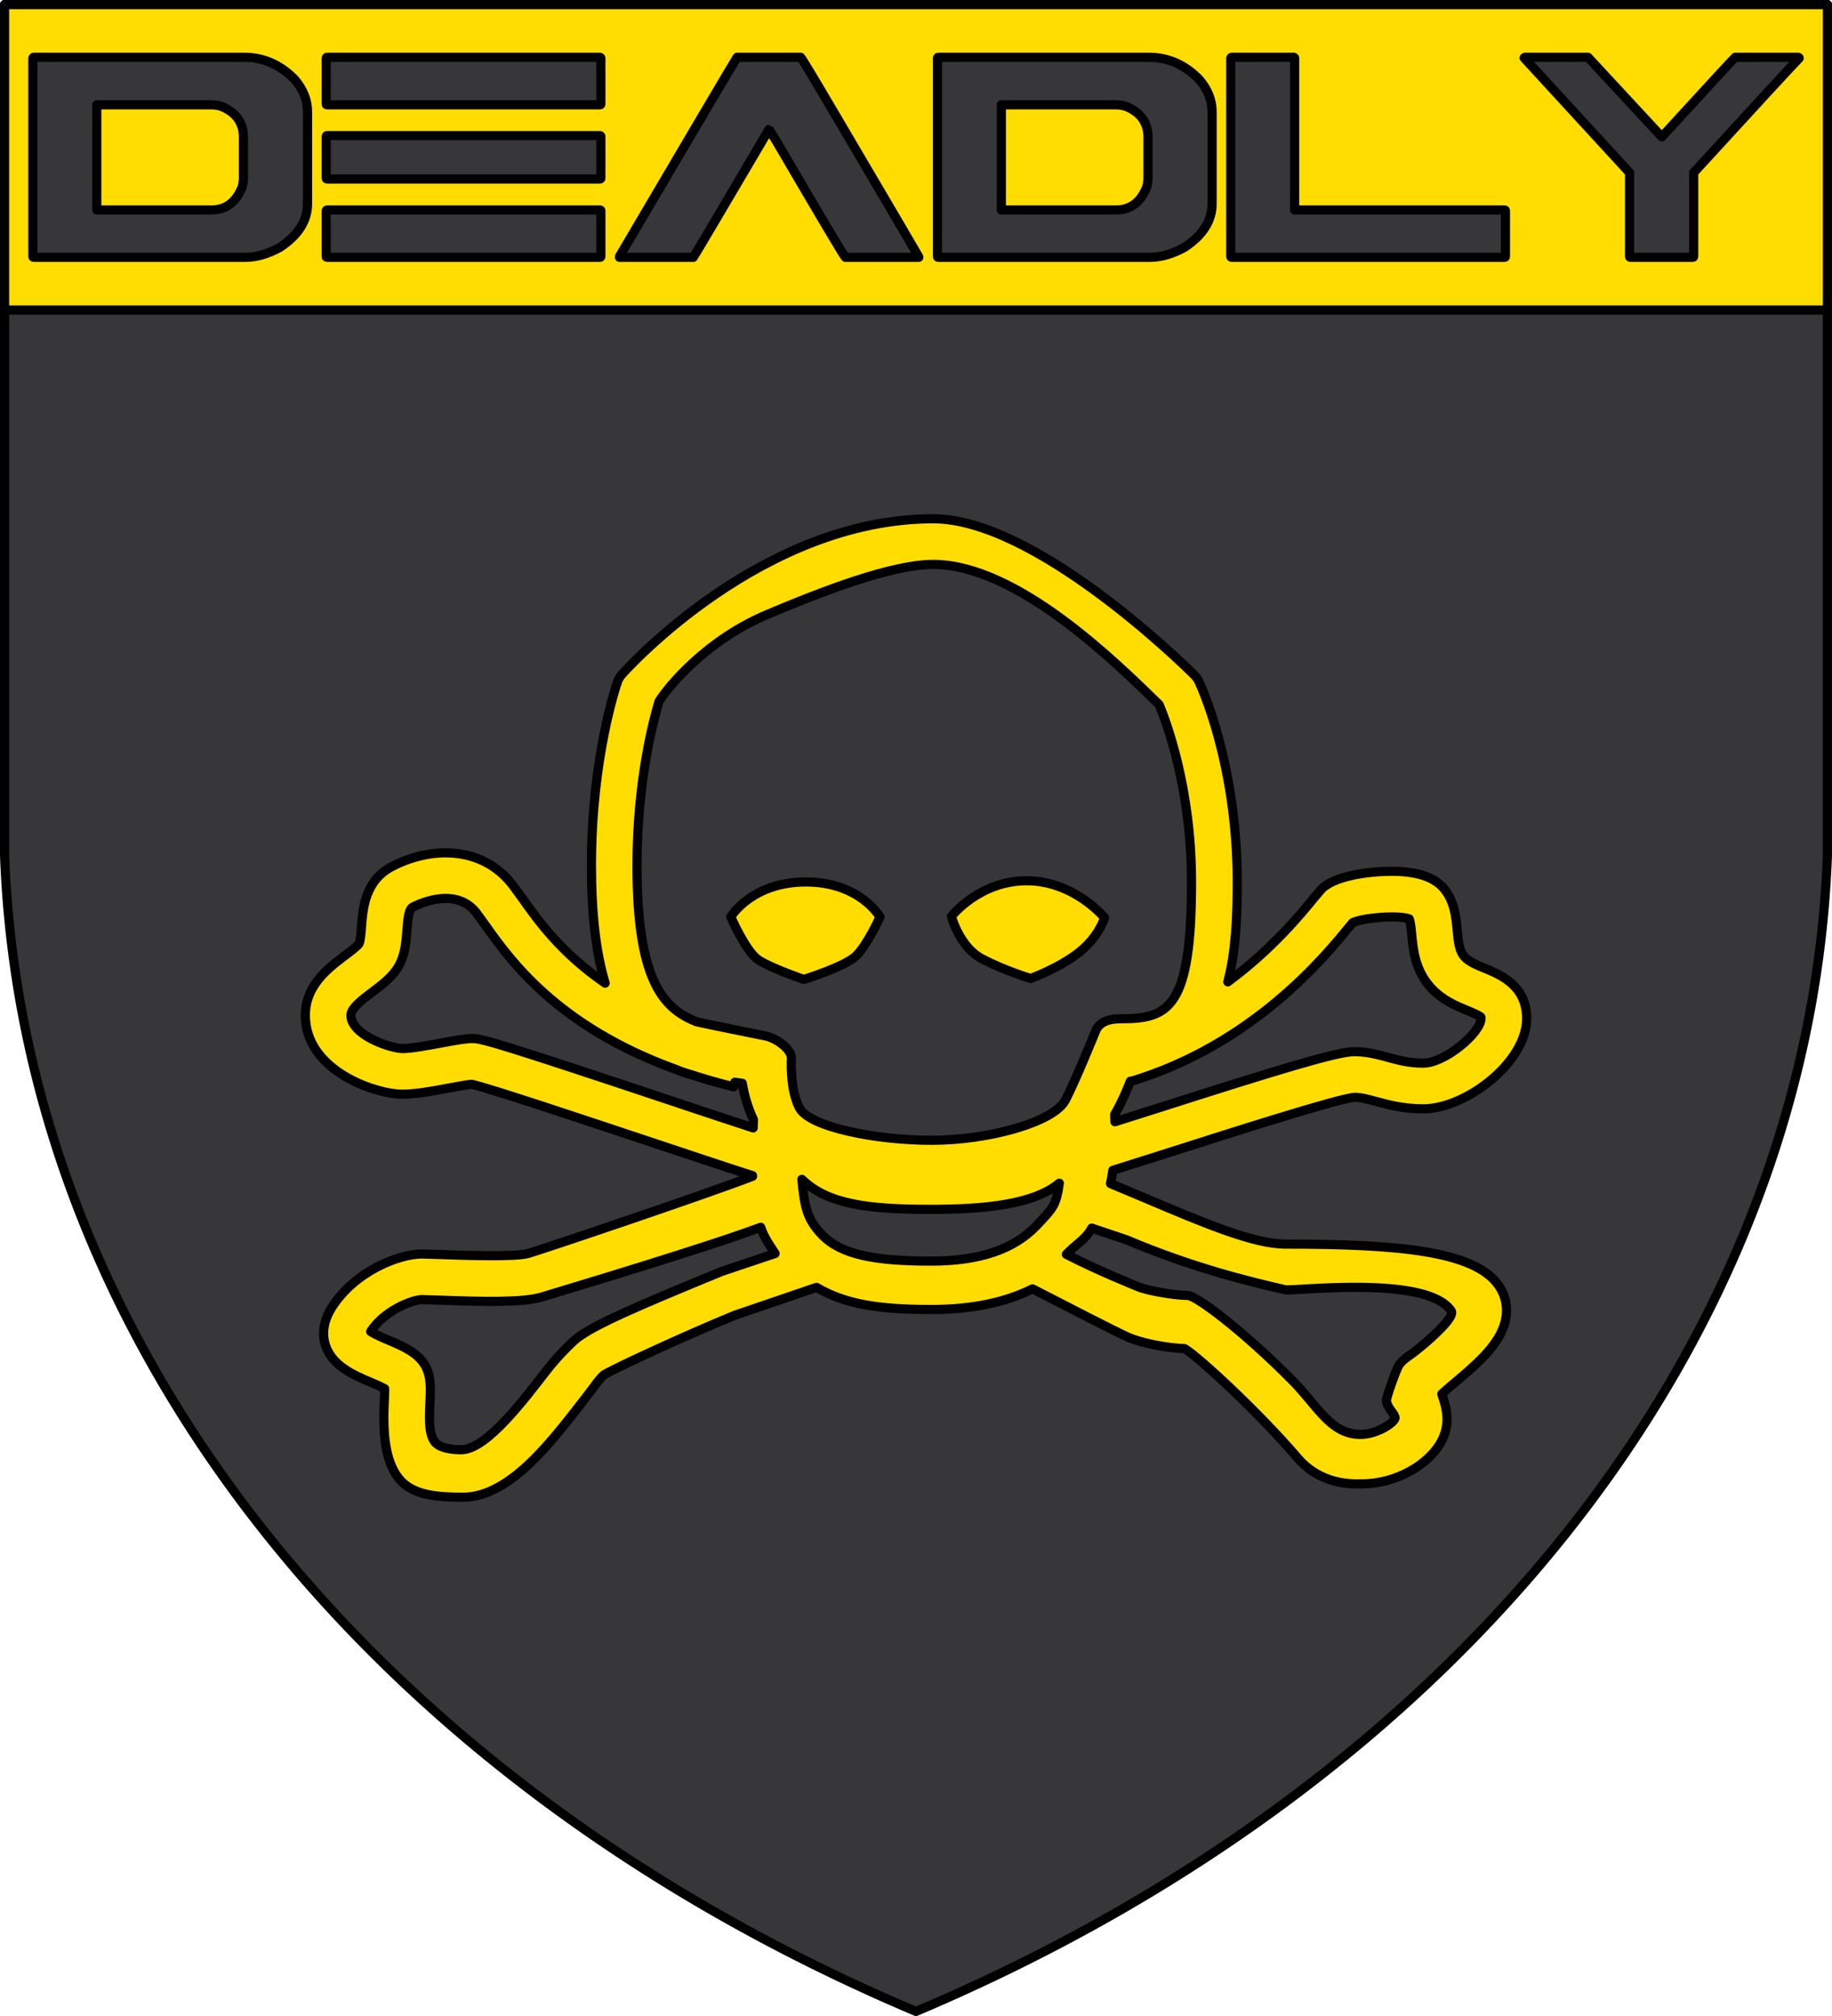
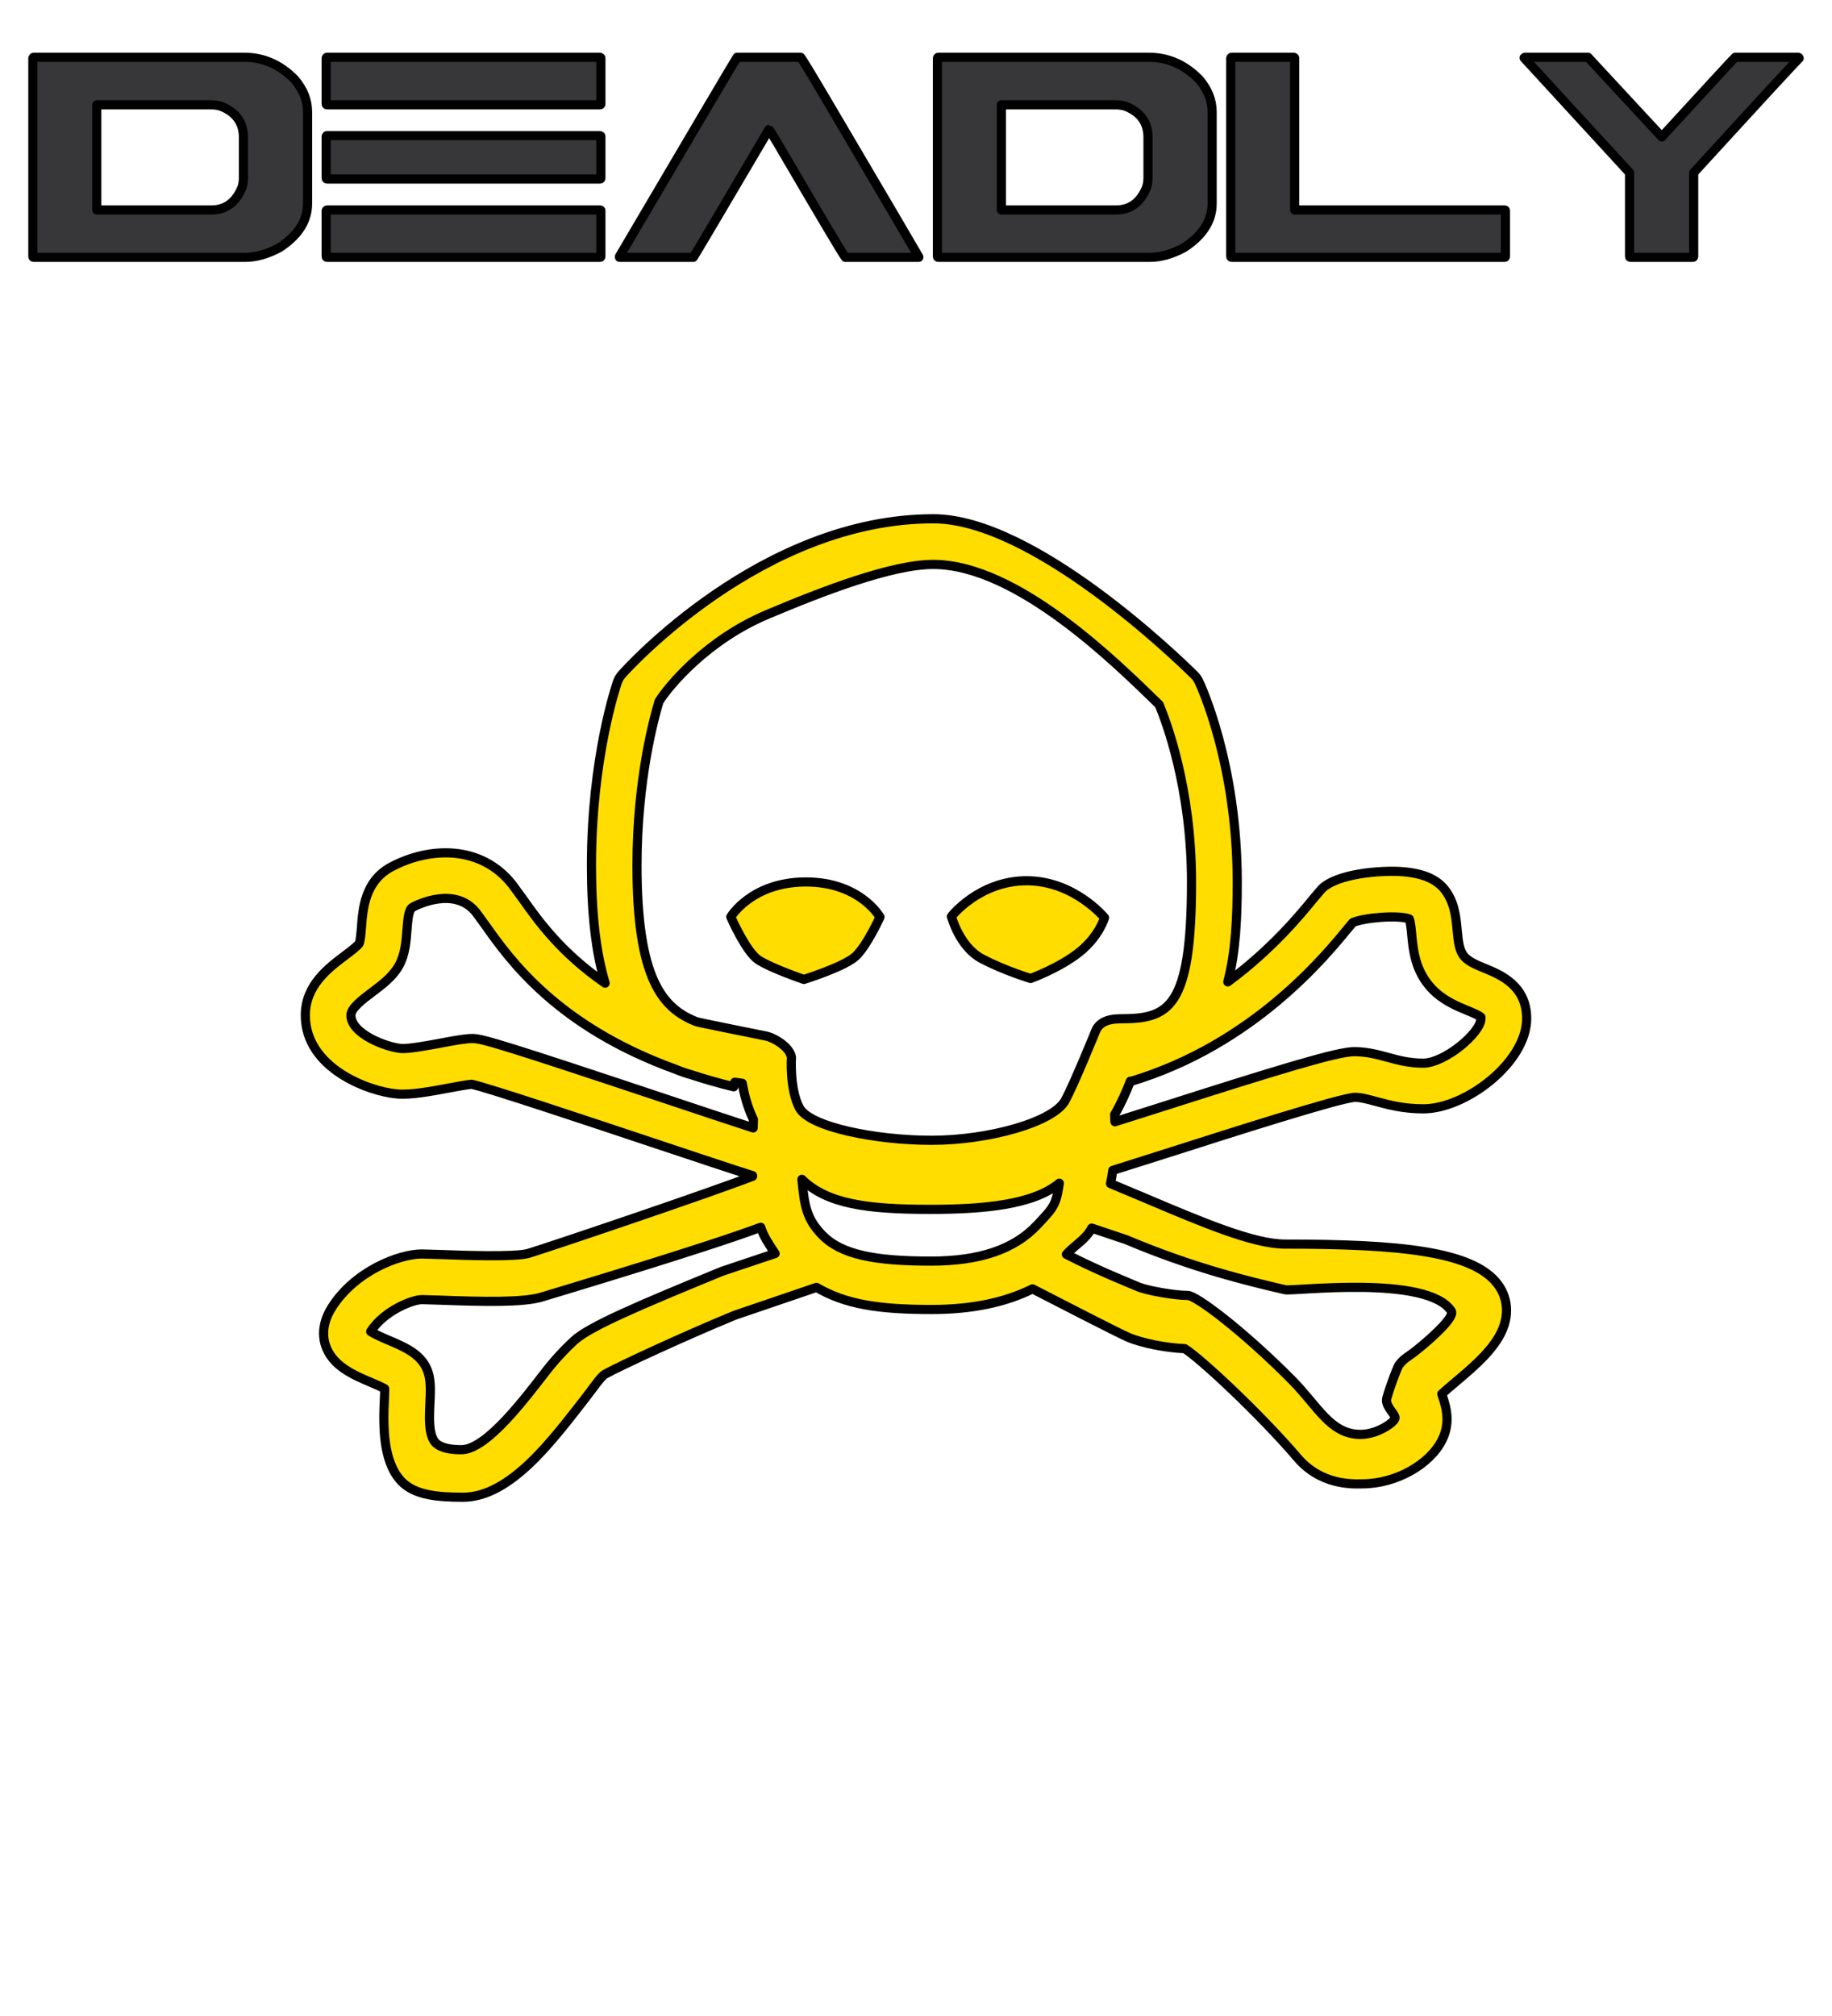
<svg xmlns="http://www.w3.org/2000/svg" version="1.1" width="600" height="660" stroke="#000">
  <defs />
  <title>GeoBrol - Blason du Désert mortel (fictif)</title>
  <g style="stroke-width:3px;stroke-linecap:round;stroke-linejoin:round;">
-     <path fill="#37373a" d="M1.5 1.5h597V280A570 445 0 0 1 300 658.5 570 445 0 0 1 1.5 280Z" />
    <g fill="#fd0">
-       <path d="M 1.5 1.5 L 598.5 1.5 L 598.5 101.5 L 1.5 101.5 L 1.5 1.5 Z" />
      <path d="M 128.188 283.791 C 119.508 288.419 118.834 297.47 118.389 303.458 C 118.251 305.297 118.045 308.078 117.605 308.885 C 117.107 309.73 114.62 311.598 112.974 312.839 C 107.501 316.952 100 322.588 100 332.385 C 100 349.614 120.568 357.28 129.957 358.134 C 134.473 358.546 140.959 357.332 147.23 356.16 C 149.784 355.683 153.118 355.067 154.481 354.972 C 159.868 356.12 192.042 366.849 213.539 374.019 C 227.488 378.672 239.826 382.787 246.458 384.876 L 246.468 385.097 C 231.786 390.764 180.78 407.968 173.121 410.319 C 168.895 411.619 151.203 410.965 144.545 410.714 L 138.165 410.53 C 130.767 410.53 116.288 416.078 108.706 427.987 C 106.642 431.232 105.985 434.135 105.985 436.523 C 105.985 437.972 106.227 439.229 106.549 440.256 C 108.69 447.14 115.777 450.144 121.468 452.552 C 122.886 453.153 124.832 453.987 125.971 454.628 C 125.975 454.782 125.993 454.854 125.993 455.028 C 125.993 456.092 125.925 457.492 125.87 458.625 C 125.795 460.197 125.707 461.962 125.707 463.826 C 125.707 469.95 126.217 479.457 131.405 484.901 C 135.772 489.486 143.205 490.165 151.625 490.165 C 167.354 490.165 181.308 471.008 191.894 457.466 C 194.39 454.272 196.759 450.676 198.144 449.893 C 202.88 447.232 224.619 437.177 240.63 430.596 L 267.415 421.466 C 276.877 426.999 287.684 428.705 305.113 428.705 C 318.152 428.705 329.198 426.43 338.166 421.95 C 347.047 426.528 366.311 436.435 369.48 437.793 C 374.011 439.736 381.934 441.283 388.008 441.529 C 392.97 444.545 412.757 462.98 424.923 477.231 C 432.433 486.051 442.437 485.855 445.721 485.79 L 446.224 485.78 C 456.991 485.78 468.197 479.608 472.294 471.423 C 473.494 469.018 473.913 466.71 473.913 464.599 C 473.913 461.527 473.031 458.879 472.398 456.984 C 472.398 456.984 472.294 456.632 472.21 456.348 C 473.355 455.28 475.078 453.826 476.471 452.652 C 483.001 447.155 490.402 440.928 492.665 433.693 C 493.158 432.11 493.401 430.535 493.401 428.99 C 493.401 425.955 492.458 423.055 490.608 420.54 C 482.503 409.514 457.931 407.298 420.916 407.298 C 410.557 407.298 393.941 400.256 374.709 392.103 L 363.704 387.484 C 364.01 386.022 364.259 384.575 364.46 383.152 L 383.799 377.028 C 402.85 370.94 438.328 359.605 443.662 359.242 C 445.696 359.245 447.895 359.841 450.678 360.598 C 454.628 361.673 459.545 363.013 466.143 363.013 C 480.128 363.013 500 347.729 500 333.463 C 500 322.651 491.438 319.129 486.32 317.027 C 483.677 315.937 481.179 314.913 479.711 313.32 C 477.986 311.449 477.622 308.741 477.234 304.503 C 476.838 300.174 476.387 295.265 473.056 291.102 C 470.248 287.592 465.43 285.695 458.331 285.303 C 452.227 284.965 437.963 285.919 432.858 291.024 L 430.326 293.986 C 426.093 299.176 416.671 310.725 402.116 321.447 C 404.75 311.552 405.21 300.021 405.21 288.771 C 405.21 249.832 393.148 224.156 392.633 223.084 C 392.263 222.31 391.761 221.602 391.148 220.996 C 385.854 215.762 338.477 169.836 305.663 169.836 C 249.618 169.836 205.514 218.725 203.671 220.807 C 203.023 221.536 202.523 222.386 202.203 223.309 C 201.856 224.303 193.707 248.064 193.707 283.389 C 193.707 299.147 195.17 311.818 198.191 321.864 C 183.704 311.907 176.185 301.308 171.16 294.214 L 167.738 289.534 C 157.441 276.494 140.461 277.26 128.198 283.797 M 236.334 416.26 C 209.699 427.207 193.159 434.19 188.045 438.877 C 185.961 440.789 182.449 444.274 179.056 448.617 C 172.381 457.165 159.536 474.608 151.097 474.608 C 148.226 474.608 144.438 474.212 142.645 472.334 C 141.029 470.639 140.657 467.353 140.657 463.932 C 140.657 462.381 140.735 460.805 140.805 459.342 C 140.878 457.868 140.946 456.459 140.946 455.109 C 140.946 452.217 140.631 449.606 139.35 447.26 C 136.956 442.871 132.051 440.792 127.31 438.783 C 125.626 438.072 122.846 436.876 121.4 435.91 C 125.85 429.022 135.156 425.467 138.171 425.467 L 143.997 425.641 C 158.163 426.166 171.384 426.485 177.523 424.596 C 183.417 422.783 230.074 408.889 249.144 401.789 C 250.14 404.965 251.988 407.511 253.853 410.377 L 236.337 416.252 M 339.575 401.139 C 332.225 408.919 321.019 412.863 304.922 412.863 C 286.415 412.863 275.435 410.754 269.153 404.191 C 264.172 398.976 263.473 394.932 262.631 386.095 C 270.865 394.148 283.967 395.922 304.577 395.922 C 321.798 395.922 338.309 394.514 346.936 387.358 C 345.885 394.492 345.174 395.214 339.573 401.143 M 368.87 405.855 C 390.458 415.007 408.873 419.477 420.912 422.238 C 423.508 422.833 467.491 417.24 475.309 429.206 C 476.523 431.064 469.575 437.336 465.87 440.45 C 460.61 444.88 460.211 444.231 458.187 446.878 C 457.48 447.801 454.087 457.311 454.087 458.346 C 454.087 460.832 457.003 462.965 456.89 464.262 C 456.777 465.563 451.241 469.596 445.58 469.596 C 435.736 469.596 431.676 460.43 423.129 451.805 C 406.922 435.465 391.695 424.103 389.026 424.103 C 384.626 424.103 375.592 422.484 372.842 421.304 C 370.954 420.493 359.863 416.103 349.244 410.644 C 352.27 407.391 355.695 405.683 357.547 402.059 L 368.864 405.855 M 441.902 303.422 C 441.902 303.422 442.596 302.588 443.044 302.045 C 446.522 300.426 458.023 299.471 461.548 300.845 C 461.956 301.854 462.191 304.199 462.345 305.859 C 462.805 310.858 463.434 317.716 468.722 323.446 C 472.431 327.468 476.98 329.337 480.631 330.836 C 482.184 331.477 484.507 332.437 485.035 333.026 L 485.032 333.038 C 485.032 333.094 485.033 333.237 485.033 333.453 C 485.033 338.104 473.164 348.058 466.121 348.058 C 461.521 348.058 458.149 347.141 454.582 346.171 C 451.186 345.246 447.674 344.29 443.506 344.29 C 438.024 344.29 419.25 349.994 379.224 362.784 L 365.151 367.241 C 365.124 366.417 365.089 365.638 365.053 364.902 C 367.158 361.277 368.796 357.569 370.209 353.963 L 370.244 354.072 C 410.396 342.035 434.101 312.972 441.88 303.42 M 215.828 229.641 C 218.963 224.61 231.472 209.532 251.231 201.196 C 269.53 193.464 292.147 184.781 305.631 184.781 C 333.093 184.781 365.611 217.043 379.619 230.664 C 381.783 235.789 390.238 257.794 390.238 288.771 C 390.238 330.318 382.661 333.529 367.02 333.529 C 362.597 333.529 359.797 334.85 358.724 337.804 C 358.724 337.804 351.79 354.851 348.897 360.221 C 345.025 367.418 323.713 373.312 305.093 373.312 C 286.727 373.312 265.107 368.939 261.819 362.712 C 258.514 356.485 259.208 346.107 259.208 346.107 C 258.702 342.844 253.484 339.502 250.211 339.049 C 250.211 339.049 228.93 334.783 228.073 334.483 C 216.949 330.11 208.624 320.524 208.624 283.387 C 208.621 255.365 214.209 234.982 215.836 229.646 M 155.973 298.787 L 158.928 302.841 C 166.916 314.121 182.425 336.007 221.296 350.077 C 222.986 350.783 224.693 351.366 226.4 351.842 C 230.751 353.265 235.373 354.594 240.289 355.796 L 240.651 354.31 L 240.723 354.32 C 240.723 354.32 242.07 354.501 243.091 354.64 C 243.68 358.009 244.685 362.186 246.749 366.52 L 246.669 369.256 C 239.629 366.973 229.142 363.478 218.24 359.841 C 166.13 342.46 157.896 339.989 154.84 339.989 C 152.492 339.989 149.367 340.55 144.46 341.469 C 140.189 342.266 133.738 343.471 131.285 343.249 C 126.539 342.817 114.927 338.475 114.927 332.384 C 114.927 330.049 118.651 327.249 121.936 324.782 C 125.274 322.274 128.721 319.684 130.707 316.035 C 132.69 312.4 133 308.241 133.274 304.566 C 133.582 300.441 133.88 297.681 135.201 296.975 C 136.596 296.236 149.015 289.975 155.973 298.787" />
      <path d="M 321.544 313.847 C 328.894 317.739 337.54 320.333 337.54 320.333 C 337.54 320.333 347.052 316.872 353.537 311.686 C 360.023 306.497 361.751 300.444 361.751 300.444 C 361.751 300.444 351.808 288.341 336.243 288.341 C 320.682 288.341 311.601 300.014 311.601 300.014 C 311.601 300.014 314.195 309.958 321.544 313.847" />
      <path d="M 248.346 314.229 C 252.441 316.957 263.277 320.648 263.277 320.648 C 263.277 320.648 276.543 316.514 280.244 313.06 C 283.946 309.602 288.203 300.227 288.203 300.227 C 288.203 300.227 281.727 288.739 263.931 288.739 C 246.138 288.739 239.336 300.165 239.336 300.165 C 239.336 300.165 244.25 311.504 248.346 314.229" />
    </g>
    <path fill="#37373a" d="M 11.065 18.754 L 80.035 18.754 C 86.26 18.754 91.733 21.155 96.453 25.956 C 99.301 29.252 100.726 32.813 100.726 36.637 L 100.726 66.666 C 100.726 72.241 97.694 77.022 91.631 81.01 C 87.684 83.167 83.92 84.245 80.34 84.245 L 11.065 84.245 C 10.861 84.245 10.76 84.143 10.76 83.939 L 10.76 19.059 C 10.8 18.856 10.902 18.754 11.065 18.754 Z M 31.695 34.318 L 31.695 68.742 L 69.231 68.742 C 73.951 68.742 77.308 66.24 79.302 61.234 C 79.586 60.217 79.729 59.2 79.729 58.183 L 79.729 44.999 C 79.729 40.198 77.348 36.821 72.588 34.867 C 71.57 34.501 70.39 34.318 69.048 34.318 L 31.695 34.318 Z M 107.132 18.754 L 196.488 18.754 C 196.691 18.795 196.793 18.897 196.793 19.059 L 196.793 34.013 C 196.793 34.217 196.691 34.318 196.488 34.318 L 107.132 34.318 C 106.928 34.318 106.827 34.217 106.827 34.013 L 106.827 19.059 C 106.867 18.856 106.969 18.754 107.132 18.754 Z M 107.132 44.389 L 196.488 44.389 C 196.691 44.43 196.793 44.532 196.793 44.694 L 196.793 58.305 C 196.793 58.509 196.691 58.61 196.488 58.61 L 107.132 58.61 C 106.928 58.61 106.827 58.509 106.827 58.305 L 106.827 44.694 C 106.867 44.491 106.969 44.389 107.132 44.389 Z M 107.132 68.742 L 196.488 68.742 C 196.691 68.742 196.793 68.824 196.793 68.986 L 196.793 83.939 C 196.793 84.143 196.691 84.245 196.488 84.245 L 107.132 84.245 C 106.928 84.245 106.827 84.143 106.827 83.939 L 106.827 68.986 C 106.867 68.824 106.969 68.742 107.132 68.742 Z M 241.408 18.754 L 262.221 18.754 C 262.627 19.12 266.92 26.261 275.099 40.177 C 291.619 68.213 300.225 82.861 300.917 84.123 L 300.917 84.245 L 276.869 84.245 C 276.299 83.675 268.874 71.183 254.592 46.769 C 252.842 43.839 251.926 42.374 251.845 42.374 C 235.772 69.678 227.512 83.635 227.065 84.245 L 202.895 84.245 L 202.895 83.939 C 227.634 41.907 240.472 20.178 241.408 18.754 Z M 307.324 18.754 L 376.293 18.754 C 382.519 18.754 387.992 21.155 392.712 25.956 C 395.56 29.252 396.984 32.813 396.984 36.637 L 396.984 66.666 C 396.984 72.241 393.952 77.022 387.89 81.01 C 383.943 83.167 380.179 84.245 376.598 84.245 L 307.324 84.245 C 307.12 84.245 307.018 84.143 307.018 83.939 L 307.018 19.059 C 307.058 18.856 307.16 18.754 307.324 18.754 Z M 327.953 34.318 L 327.953 68.742 L 365.49 68.742 C 370.21 68.742 373.567 66.24 375.561 61.234 C 375.845 60.217 375.988 59.2 375.988 58.183 L 375.988 44.999 C 375.988 40.198 373.607 36.821 368.847 34.867 C 367.829 34.501 366.649 34.318 365.307 34.318 L 327.953 34.318 Z M 403.391 18.754 L 423.716 18.754 C 423.919 18.795 424.021 18.897 424.021 19.059 L 424.021 68.742 L 492.747 68.742 C 492.95 68.742 493.052 68.824 493.052 68.986 L 493.052 83.939 C 493.052 84.143 492.95 84.245 492.747 84.245 L 403.391 84.245 C 403.187 84.245 403.086 84.143 403.086 83.939 L 403.086 19.059 C 403.126 18.856 403.228 18.754 403.391 18.754 Z M 499.459 18.754 L 520.088 18.754 L 544.258 44.816 C 559.842 27.808 567.858 19.12 568.306 18.754 L 588.936 18.754 C 589.139 18.795 589.241 18.897 589.241 19.059 C 587.369 20.931 575.854 33.423 554.695 56.535 L 554.695 83.939 C 554.695 84.143 554.593 84.245 554.39 84.245 L 534.005 84.245 C 533.801 84.245 533.699 84.143 533.699 83.939 L 533.699 56.535 L 499.153 18.937 L 499.459 18.754 Z" />
  </g>
</svg>